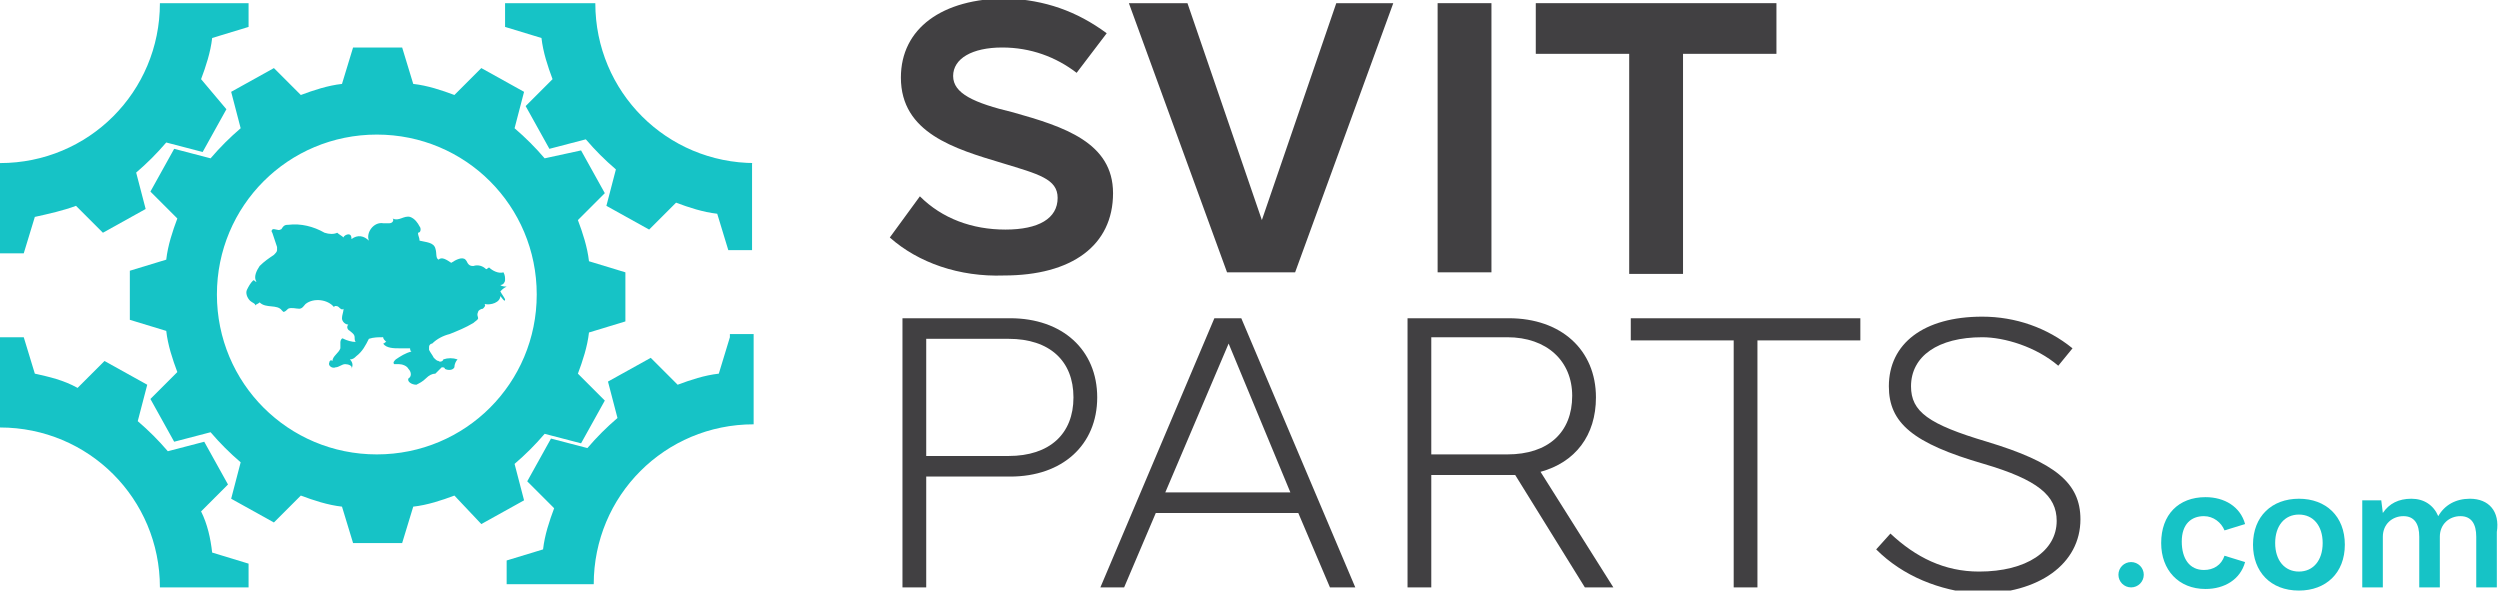
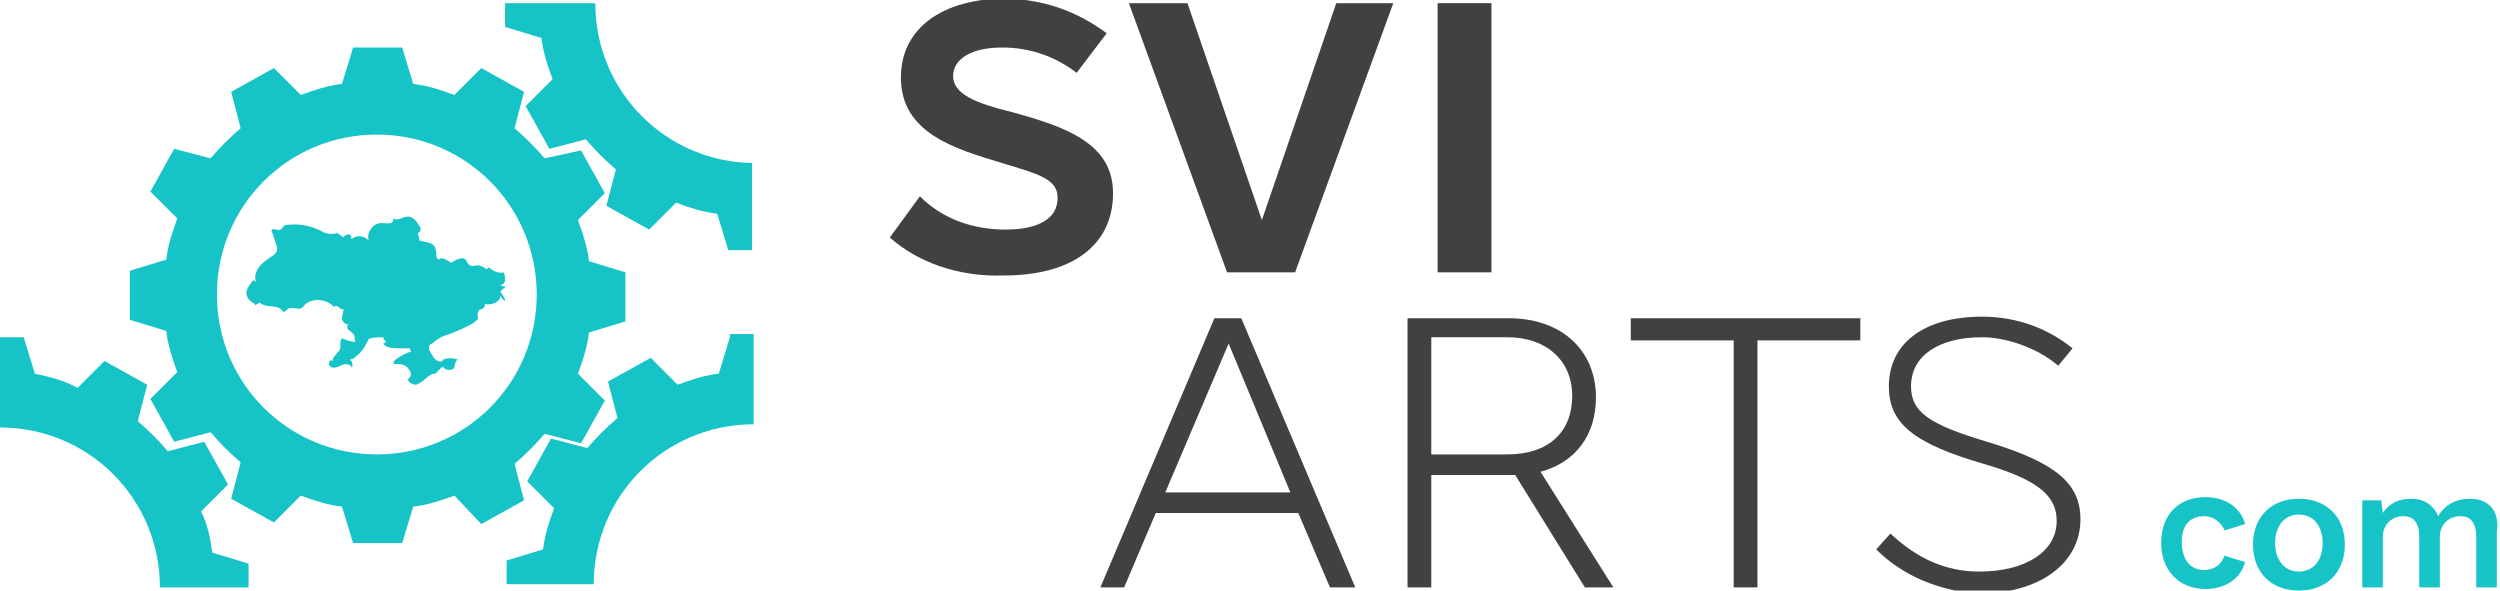
<svg xmlns="http://www.w3.org/2000/svg" version="1.1" id="Слой_1" x="0px" y="0px" viewBox="0 0 157.9 37.3" style="enable-background:new 0 0 157.9 37.3;" xml:space="preserve">
  <style type="text/css">
	.st0{fill:#414042;}
	.st1{fill:#16C3C6;}
</style>
  <g>
    <g>
      <path class="st0" d="M56.2,15l1.9-2.6c1.4,1.4,3.3,2.1,5.4,2.1c2.1,0,3.3-0.7,3.3-2c0-1.2-1.2-1.5-3.5-2.2c-3-0.9-6.4-1.9-6.4-5.4    c0-3.1,2.6-5,6.7-5C66,0,68,0.7,69.9,2.1L68,4.6c-1.3-1-2.9-1.6-4.7-1.6c-1.9,0-3.1,0.7-3.1,1.8c0,1.1,1.3,1.7,3.8,2.3    c3.2,0.9,6.3,1.9,6.3,5.1c0,3.3-2.6,5.2-6.9,5.2C60.6,17.5,58,16.6,56.2,15z" />
      <path class="st0" d="M88,0.2l-6.2,17h-4.3l-6.2-17h3.7l4.7,13.7l4.7-13.7H88z" />
      <path class="st0" d="M90.8,0.2h3.4v17h-3.4V0.2z" />
-       <path class="st0" d="M112.2,3.4h-5.9v13.9h-3.4V3.4h-5.9V0.2h15.2V3.4z" />
-       <path class="st0" d="M69.3,25.1c0,3-2.2,5-5.5,5h-5.3v7H57v-17h6.8C67.1,20.1,69.3,22.1,69.3,25.1z M67.8,25.1    c0-2.3-1.5-3.7-4.1-3.7h-5.2v7.4h5.2C66.3,28.8,67.8,27.4,67.8,25.1z" />
      <path class="st0" d="M82,32.4h-9l-2,4.7h-1.5l7.2-17h1.7l7.2,17H84L82,32.4z M81.5,31.1l-3.9-9.4l-4,9.4H81.5z" />
      <path class="st0" d="M100.1,37.1L95.7,30h-0.4h-4.9v7.1h-1.5v-17h6.4c3.3,0,5.5,2,5.5,5c0,2.4-1.3,4.1-3.5,4.7l4.6,7.3H100.1z     M90.4,28.7h4.8c2.6,0,4.1-1.4,4.1-3.7c0-2.2-1.6-3.7-4.1-3.7h-4.8V28.7z" />
      <path class="st0" d="M117.5,21.5H111v15.6h-1.5V21.5h-6.5v-1.4h14.5V21.5z" />
      <path class="st0" d="M118.5,34.7l0.9-1c1.6,1.5,3.4,2.4,5.6,2.4c3,0,4.9-1.3,4.9-3.2c0-1.6-1.2-2.6-4.6-3.6c-4.5-1.3-6-2.6-6-4.9    c0-2.7,2.2-4.4,5.9-4.4c2.1,0,4.1,0.7,5.7,2l-0.9,1.1c-1.4-1.2-3.4-1.8-4.8-1.8c-2.8,0-4.5,1.2-4.5,3.1c0,1.6,1.1,2.4,4.8,3.5    c4.3,1.3,5.9,2.6,5.9,4.9c0,2.8-2.6,4.7-6.5,4.7C122.5,37.3,120.2,36.4,118.5,34.7z" />
    </g>
    <g>
-       <circle class="st1" cx="134.6" cy="36.3" r="0.8" />
      <path class="st1" d="M139.2,32.6c0.6,0,1.1,0.4,1.3,0.9l1.3-0.4c-0.3-1.1-1.3-1.7-2.5-1.7c-1.7,0-2.8,1.1-2.8,2.9    c0,1.7,1.1,2.9,2.8,2.9c1.2,0,2.2-0.6,2.5-1.7l-1.3-0.4c-0.2,0.6-0.7,0.9-1.3,0.9c-0.9,0-1.4-0.7-1.4-1.8S138.4,32.6,139.2,32.6z" />
      <path class="st1" d="M145.2,31.5c-1.7,0-2.9,1.1-2.9,2.9c0,1.7,1.1,2.9,2.9,2.9c1.7,0,2.9-1.1,2.9-2.9    C148.1,32.6,146.9,31.5,145.2,31.5z M145.2,36.1c-0.9,0-1.5-0.7-1.5-1.8c0-1.1,0.6-1.8,1.5-1.8c0.9,0,1.5,0.7,1.5,1.8    C146.7,35.4,146.1,36.1,145.2,36.1z" />
      <path class="st1" d="M156,31.5c-0.9,0-1.6,0.4-2,1.1c-0.3-0.7-0.9-1.1-1.7-1.1c-0.8,0-1.4,0.3-1.8,0.9l-0.1-0.8h-1.2v5.5h1.3v-3.2    c0-0.8,0.6-1.3,1.3-1.3c0.7,0,1,0.5,1,1.3v3.2h1.3v-3.2c0-0.8,0.6-1.3,1.3-1.3c0.7,0,1,0.5,1,1.3v3.2h1.3v-3.5    C157.9,32.3,157.2,31.5,156,31.5z" />
    </g>
    <g>
      <path class="st1" d="M30.4,33.1l2.7-1.5l-0.6-2.3c0.7-0.6,1.3-1.2,1.9-1.9l2.3,0.6l1.5-2.7l-1.7-1.7c0.3-0.8,0.6-1.7,0.7-2.6    l2.3-0.7v-3.1l-2.3-0.7c-0.1-0.9-0.4-1.8-0.7-2.6l1.7-1.7l-1.5-2.7L34.4,10c-0.6-0.7-1.2-1.3-1.9-1.9l0.6-2.3l-2.7-1.5l-1.7,1.7    c-0.8-0.3-1.7-0.6-2.6-0.7l-0.7-2.3h-3.1l-0.7,2.3c-0.9,0.1-1.8,0.4-2.6,0.7l-1.7-1.7l-2.7,1.5l0.6,2.3c-0.7,0.6-1.3,1.2-1.9,1.9    l-2.3-0.6l-1.5,2.7l1.7,1.7c-0.3,0.8-0.6,1.7-0.7,2.6l-2.3,0.7v3.1l2.3,0.7c0.1,0.9,0.4,1.8,0.7,2.6l-1.7,1.7l1.5,2.7l2.3-0.6    c0.6,0.7,1.2,1.3,1.9,1.9l-0.6,2.3l2.7,1.5l1.7-1.7c0.8,0.3,1.7,0.6,2.6,0.7l0.7,2.3h3.1l0.7-2.3c0.9-0.1,1.8-0.4,2.6-0.7    L30.4,33.1z M23.8,28.7c-5.6,0-10.1-4.5-10.1-10.1c0-5.6,4.5-10.1,10.1-10.1c5.6,0,10.1,4.5,10.1,10.1    C33.9,24.2,29.4,28.7,23.8,28.7z" />
      <path class="st1" d="M47.7,10.3c-5.6,0-10.1-4.5-10.1-10.1h-2.3H34h-2.1v1.5l2.3,0.7c0.1,0.9,0.4,1.8,0.7,2.6l-1.7,1.7l1.5,2.7    l2.3-0.6c0.6,0.7,1.2,1.3,1.9,1.9l-0.6,2.3l2.7,1.5l1.7-1.7c0.8,0.3,1.7,0.6,2.6,0.7l0.7,2.3h1.5l0-2.1c0,0,0,0,0,0V10.3z" />
      <path class="st1" d="M12.7,32.3l1.7-1.7l-1.5-2.7l-2.3,0.6c-0.6-0.7-1.2-1.3-1.9-1.9l0.6-2.3l-2.7-1.5l-1.7,1.7    C4,24,3.1,23.8,2.2,23.6l-0.7-2.3H0l0,2.1c0,0,0,0,0,0V27c5.6,0,10.1,4.5,10.1,10.1h2.3h1.2h2.1v-1.5l-2.3-0.7    C13.3,34,13.1,33.1,12.7,32.3z" />
      <path class="st1" d="M46.1,21.3l-0.7,2.3c-0.9,0.1-1.8,0.4-2.6,0.7l-1.7-1.7l-2.7,1.5l0.6,2.3c-0.7,0.6-1.3,1.2-1.9,1.9l-2.3-0.6    l-1.5,2.7l1.7,1.7c-0.3,0.8-0.6,1.7-0.7,2.6l-2.3,0.7v1.5H34h1.2h2.3c0-5.6,4.5-10.1,10.1-10.1v-3.6c0,0,0,0,0,0l0-2.1H46.1z" />
-       <path class="st1" d="M1.5,16l0.7-2.3C3.1,13.5,4,13.3,4.8,13l1.7,1.7l2.7-1.5l-0.6-2.3c0.7-0.6,1.3-1.2,1.9-1.9l2.3,0.6l1.5-2.7    L12.7,5c0.3-0.8,0.6-1.7,0.7-2.6l2.3-0.7V0.2h-2.1h-1.2h-2.3c0,5.6-4.5,10.1-10.1,10.1v3.6c0,0,0,0,0,0L0,16H1.5z" />
      <path class="st1" d="M31.9,18.9c-0.1-0.2-0.2-0.3-0.3-0.5c0.1-0.1,0.2-0.2,0.4-0.3c-0.1,0-0.3,0-0.4-0.1c0.2,0,0.3-0.2,0.3-0.3    c0-0.2,0-0.3-0.1-0.5c-0.3,0.1-0.7-0.1-0.9-0.3c-0.1,0-0.1,0.1-0.2,0.1c-0.2-0.2-0.5-0.3-0.8-0.2c-0.1,0-0.2,0-0.3-0.1    c-0.1-0.1-0.1-0.2-0.2-0.3c-0.2-0.2-0.6,0-0.9,0.2c-0.3-0.2-0.6-0.4-0.8-0.2c-0.2-0.1-0.1-0.4-0.2-0.7c-0.1-0.4-0.6-0.4-1-0.5    c0-0.2-0.1-0.3-0.1-0.5c0.2,0,0.2-0.3,0.1-0.4c-0.1-0.2-0.3-0.5-0.6-0.6c-0.4-0.1-0.7,0.3-1.1,0.1c0.1,0.1,0,0.3-0.2,0.3    c-0.1,0-0.3,0-0.4,0c-0.6-0.1-1.1,0.6-0.9,1.1c-0.3-0.3-0.7-0.4-1.1-0.1c0-0.1,0-0.3-0.2-0.3c-0.1,0-0.3,0.1-0.3,0.2    c-0.1-0.1-0.3-0.2-0.4-0.3c-0.2,0.1-0.5,0.1-0.8,0c-0.7-0.4-1.5-0.6-2.3-0.5c-0.1,0-0.2,0-0.3,0.1c-0.1,0.1-0.1,0.2-0.2,0.2    c-0.1,0.1-0.4-0.1-0.5,0c-0.1,0.1,0,0.2,0,0.2c0.1,0.3,0.2,0.6,0.3,0.9c0,0.1,0,0.1,0,0.2c0,0.1-0.1,0.2-0.2,0.3    c-0.3,0.2-0.6,0.4-0.9,0.7c-0.2,0.3-0.4,0.7-0.2,1c-0.1,0-0.1-0.1-0.2-0.1c-0.2,0.2-0.3,0.4-0.4,0.6c-0.1,0.2,0,0.5,0.2,0.7    c0.1,0.1,0.4,0.2,0.3,0.3c0.1-0.1,0.2-0.1,0.3-0.2c0.4,0.4,1.1,0.1,1.4,0.5c0,0,0.1,0.1,0.1,0.1c0.1,0,0.2-0.1,0.3-0.2    c0.2-0.1,0.5,0,0.7,0c0.2,0,0.3-0.2,0.4-0.3c0.5-0.4,1.4-0.3,1.8,0.2c0-0.1,0.2-0.1,0.3,0c0.1,0.1,0.2,0.2,0.3,0.1    c0,0.2-0.1,0.4-0.1,0.6c0,0.2,0.2,0.4,0.4,0.4c-0.1,0.1-0.1,0.3,0.1,0.4c0.1,0.1,0.3,0.2,0.3,0.4c0,0.1,0,0.3,0.1,0.3    c-0.3,0-0.6-0.1-0.8-0.2c-0.1-0.1-0.2,0.1-0.2,0.2c0,0.1,0,0.2,0,0.4c-0.1,0.3-0.5,0.5-0.5,0.8c-0.1-0.1-0.2,0-0.2,0.1    c-0.1,0.2,0.2,0.4,0.4,0.3c0.2,0,0.4-0.2,0.6-0.2c0.2,0,0.5,0.1,0.4,0.3c0.1-0.2,0.1-0.4-0.1-0.6c0.2,0,0.3-0.1,0.4-0.2    c0.4-0.3,0.6-0.7,0.8-1.1c0.3-0.1,0.6-0.1,0.9-0.1c0,0.1,0.1,0.2,0.2,0.3c-0.1,0-0.1,0.1-0.2,0.1c0.2,0.3,0.7,0.3,1,0.3    c0.2,0,0.3,0,0.5,0c0,0,0.2,0,0.2,0c0,0,0,0.2,0.1,0.2c-0.4,0.1-0.7,0.3-1,0.5c-0.1,0.1-0.2,0.2-0.1,0.3c0,0,0.1,0,0.1,0    c0.1,0,0.1,0,0.2,0c0.2,0,0.5,0.1,0.6,0.3c0.2,0.2,0.2,0.5,0,0.6c-0.1,0.2,0.2,0.4,0.5,0.4c0.2-0.1,0.4-0.2,0.6-0.4    c0.2-0.2,0.4-0.3,0.6-0.3c0.1-0.1,0.2-0.2,0.3-0.3c0,0,0.1-0.1,0.1-0.1c0.1,0,0.2,0,0.2,0.1c0.2,0.1,0.5,0.1,0.6-0.1    c0-0.2,0.1-0.4,0.2-0.5c-0.3-0.1-0.6-0.1-0.9,0c0,0.1-0.2,0.2-0.3,0.1c-0.1,0-0.2-0.1-0.3-0.2c-0.1-0.2-0.2-0.3-0.3-0.5    c0-0.1,0-0.1,0-0.2c0-0.1,0.1-0.2,0.2-0.2c0.3-0.3,0.7-0.5,1.1-0.6c0.5-0.2,1-0.4,1.5-0.7c0.1-0.1,0.3-0.2,0.3-0.3    c0-0.1-0.1-0.2,0-0.4c0-0.1,0.2-0.2,0.3-0.2c0.1-0.1,0.2-0.2,0.1-0.3c0.4,0.1,1-0.1,1-0.5C31.9,19.1,31.9,19,31.9,18.9z" />
    </g>
  </g>
</svg>